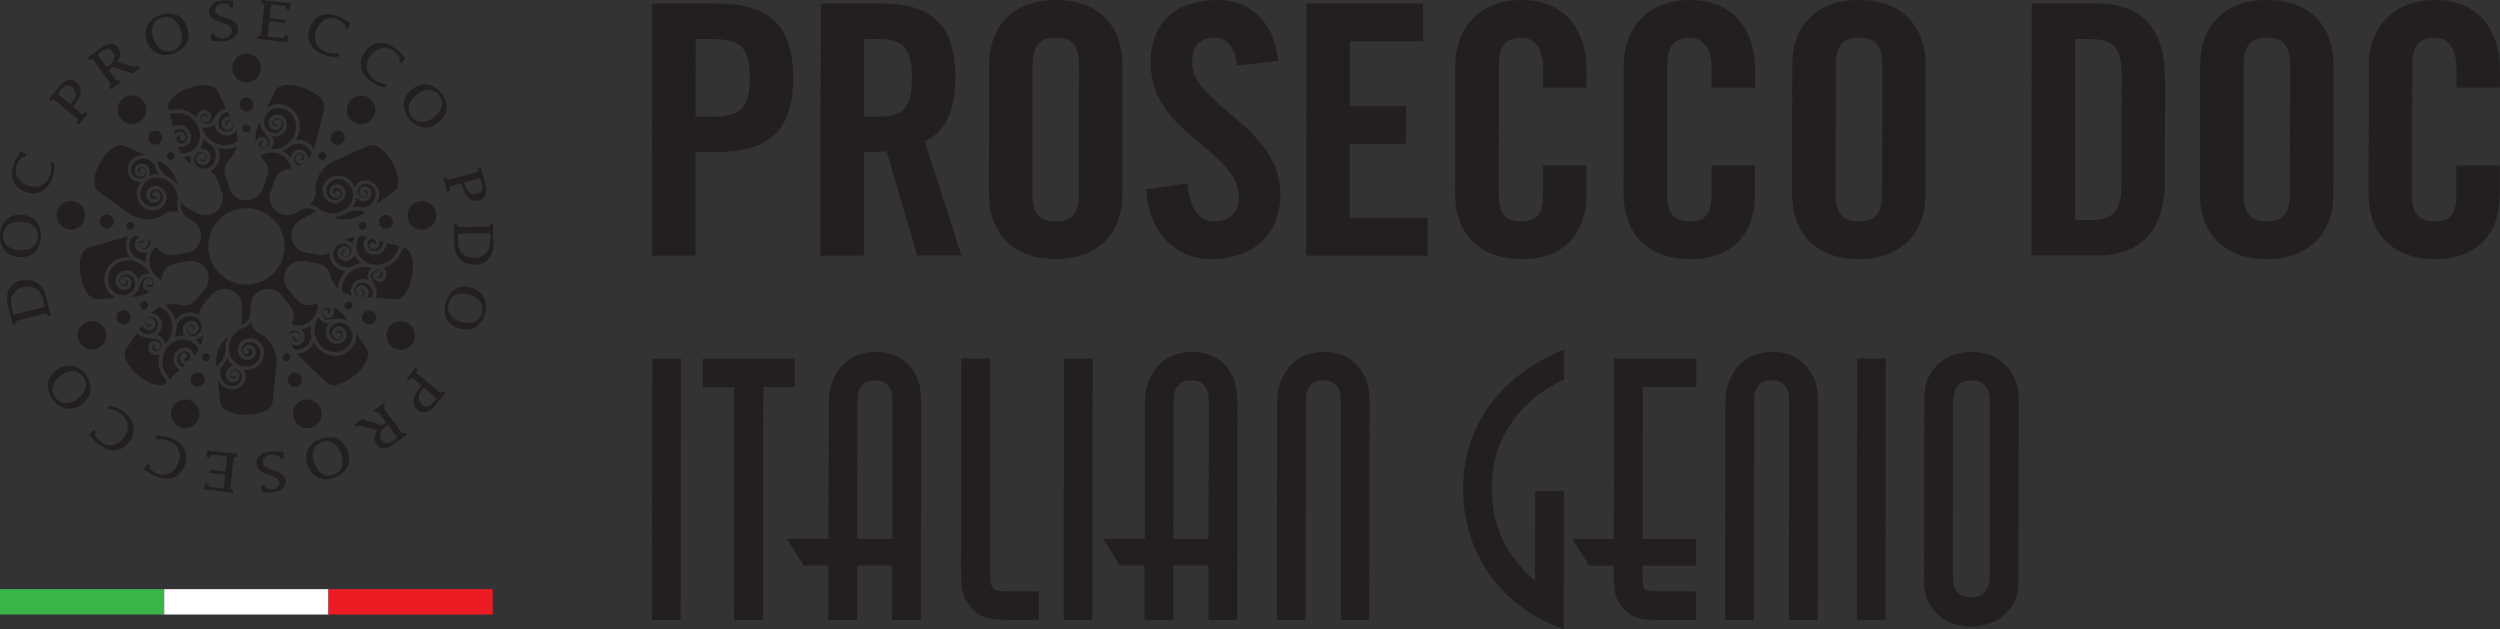
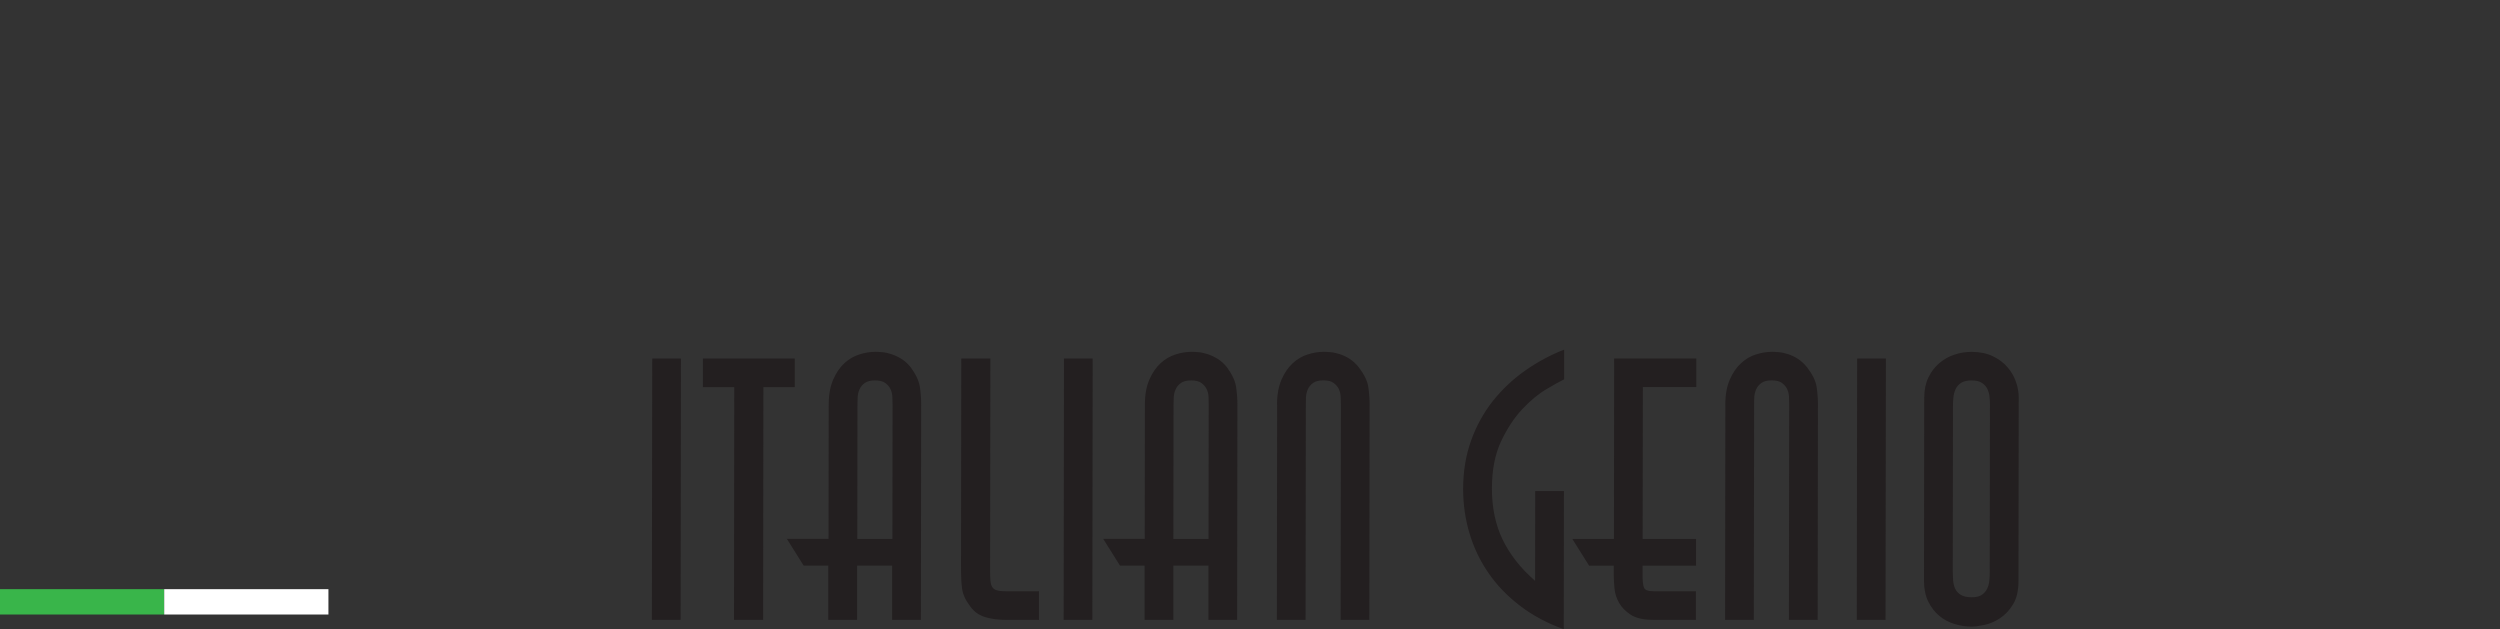
<svg xmlns="http://www.w3.org/2000/svg" viewBox="0 0 469.35 118.12">
  <rect x="0" y="0" width="469.35" height="118.12" fill="#333333" stroke="none" />
  <g id="Livello_1">
-     <path d="M469.34,16.45v-3.47c.01-7.08-3.93-12.98-12.11-12.98s-12.53,5.44-12.53,12.13l-.03,24.38c-.01,6.69,3.94,12.13,12.5,12.13s12.14-5.44,12.15-12.13v-5.44s-8.17,0-8.17,0v5.71c-.01,3.08-1,4.79-3.96,4.79-3.3,0-4.35-1.7-4.35-5.24l.03-23.99c0-3.54,1.06-5.24,4.35-5.24,2.11,0,3.95,1.7,3.95,5.7v3.67s8.17,0,8.17,0ZM421.24,12.33c0-3.54,1.06-5.24,4.36-5.24s4.35,1.7,4.34,5.24l-.03,23.99c0,3.54-1.06,5.24-4.35,5.24s-4.35-1.7-4.34-5.24l.03-23.99ZM413.03,36.51c0,6.69,3.94,12.13,12.5,12.13s12.53-5.44,12.54-12.13l.03-24.38c0-6.68-3.94-12.13-12.5-12.13s-12.53,5.44-12.54,12.13l-.03,24.38ZM381.39,47.98h12.13c8.43,0,12.93-4.59,12.93-14.29l.02-18.75c.02-9.7-4.46-14.29-12.9-14.29h-12.13l-.06,47.33ZM389.61,7.34h2.83c4.35,0,5.87,1.64,5.86,6.62l-.02,20.71c-.01,4.98-1.53,6.62-5.87,6.62h-2.83l.04-33.96ZM344.66,12.33c0-3.54,1.06-5.24,4.36-5.24s4.35,1.7,4.35,5.24l-.04,23.99c0,3.54-1.06,5.24-4.35,5.24s-4.35-1.7-4.34-5.24l.03-23.99ZM336.45,36.51c0,6.69,3.94,12.13,12.5,12.13s12.53-5.44,12.54-12.13l.03-24.38c.01-6.68-3.94-12.13-12.51-12.13s-12.53,5.44-12.54,12.13l-.03,24.38ZM329.49,16.45v-3.47c.02-7.08-3.93-12.98-12.11-12.98s-12.52,5.44-12.53,12.13l-.03,24.38c0,6.69,3.93,12.13,12.51,12.13s12.13-5.44,12.14-12.13v-5.44s-8.16,0-8.16,0v5.71c0,3.08-1,4.79-3.96,4.79-3.3,0-4.35-1.7-4.35-5.24l.03-23.99c0-3.54,1.06-5.24,4.36-5.24,2.11,0,3.95,1.7,3.95,5.7v3.67s8.17,0,8.17,0ZM297.86,16.45v-3.47c.02-7.08-3.93-12.98-12.11-12.98s-12.53,5.44-12.53,12.13l-.03,24.38c-.01,6.69,3.94,12.13,12.51,12.13s12.13-5.44,12.15-12.13v-5.44h-8.17v5.71c-.01,3.08-1,4.79-3.97,4.79-3.3,0-4.34-1.7-4.34-5.24l.03-23.99c0-3.54,1.06-5.24,4.35-5.24,2.11,0,3.95,1.7,3.95,5.7v3.67s8.17,0,8.17,0ZM268.03,47.98v-7.08s-14.62,0-14.62,0l.02-13.9h10.54v-7.08s-10.54,0-10.54,0V7.74h13.72V.66s-21.87,0-21.87,0l-.06,47.33h22.8ZM240.01,11.47c-.72-6.68-4.67-11.47-11.33-11.47-8.04,0-12.66,4.26-12.66,11.8-.02,13.57,16.58,16.06,16.57,25.44,0,2.82-1.92,4.32-4.75,4.32-2.64,0-4.54-2.36-4.86-7.15l-7.78,1.11c.32,7.08,4.66,13.11,12.24,13.11s12.92-4.32,12.93-12.13c.01-12.84-16.59-16.71-16.57-24.78,0-2.95,1.45-4.65,4.09-4.65,1.85,0,4.02,1.18,4.34,5.24l7.78-.85ZM193.87,12.33c0-3.54,1.06-5.24,4.36-5.24s4.35,1.7,4.34,5.24l-.03,23.99c0,3.54-1.06,5.24-4.36,5.24s-4.35-1.7-4.35-5.24l.03-23.99ZM185.67,36.51c0,6.69,3.94,12.13,12.51,12.13s12.53-5.44,12.53-12.13l.03-24.38c0-6.68-3.94-12.13-12.5-12.13s-12.53,5.44-12.54,12.13l-.03,24.38ZM162.22,28.58c1.45,0,3.17-.06,4.22-.2l5.77,19.6h8.3l-6.89-21.43c2.77-1.25,5.74-4.33,5.75-11.93.01-10.1-4.66-13.96-13.82-13.96h-11.47l-.06,47.33h8.17l.02-19.4ZM162.24,7.34h2.9c4.42,0,6.07,1.64,6.06,7.28-.01,5.64-1.66,7.27-6.08,7.27h-2.9V7.34ZM130.56,47.98l.02-19.4h3.56c10.08,0,14.77-3.87,14.78-13.96.01-10.1-4.66-13.96-14.75-13.96h-11.73l-.06,47.33h8.18ZM130.61,7.34h3.16c5.34,0,6.99,1.64,6.98,7.28,0,5.64-1.66,7.27-6.99,7.27h-3.17l.02-14.55Z" style="fill:#231f20; stroke-width:0px;" />
    <path d="M366.62,107.6c0,.42.02.9.06,1.43.05.54.18,1.03.39,1.5.21.46.56.85,1.05,1.15.49.3,1.18.45,2.07.45.83,0,1.48-.16,1.93-.49.44-.32.77-.72.98-1.18.21-.46.34-.96.38-1.5.05-.53.07-.98.07-1.36l.04-31.65c0-.37-.02-.83-.07-1.36-.04-.54-.17-1.03-.38-1.5-.2-.47-.55-.86-1.02-1.18-.46-.33-1.12-.49-1.96-.49-.89,0-1.57.16-2.03.49-.47.32-.81.73-1.02,1.22-.21.49-.34.99-.38,1.5-.05.51-.08.95-.08,1.32l-.04,31.65ZM361.26,74.63c0-1.44.26-2.7.78-3.77.52-1.07,1.19-1.96,2.04-2.68.84-.72,1.79-1.26,2.84-1.6,1.05-.35,2.11-.52,3.19-.52,1.55,0,2.87.27,3.99.8,1.13.54,2.04,1.22,2.77,2.06.72.83,1.26,1.75,1.6,2.75.35,1,.53,1.99.52,2.97l-.04,34.43c0,1.82-.34,3.28-1.02,4.39-.68,1.12-1.51,1.99-2.46,2.61-.96.63-1.93,1.05-2.91,1.25-.98.21-1.78.32-2.39.32-1.07,0-2.15-.16-3.22-.49-1.08-.33-2.03-.83-2.87-1.53-.84-.7-1.53-1.59-2.07-2.68-.53-1.09-.8-2.38-.8-3.87l.04-34.43ZM348.66,67.31h5.4l-.07,49.07h-5.4l.07-49.07ZM323.91,75.95c0-1.86.29-3.43.85-4.7.56-1.28,1.26-2.3,2.11-3.07.83-.77,1.77-1.32,2.8-1.64,1.03-.33,2.04-.49,3.02-.49.32,0,.76.02,1.29.07.54.04,1.12.18,1.75.38.63.21,1.25.51,1.86.9.6.4,1.16.92,1.68,1.57,1.03,1.35,1.63,2.58,1.79,3.7.16,1.11.24,2.21.24,3.27l-.05,40.43h-5.4l.05-40.43c0-.42-.01-.89-.03-1.43-.02-.54-.15-1.02-.35-1.46-.2-.44-.53-.82-.97-1.15-.45-.33-1.09-.49-1.93-.49s-1.48.16-1.93.49c-.45.32-.77.71-.98,1.18-.21.47-.33.96-.36,1.46-.03.51-.03.98-.03,1.4l-.06,40.43h-5.39l.05-40.43ZM303,101.18l.04-33.88h15.42v5.37h-10.03l-.04,28.51h10.02v5.02h-10.03v2.02c0,.88.08,1.57.24,2.05.16.49.75.73,1.78.73h7.99v5.37h-8c-1.82,0-3.23-.31-4.21-.94-.97-.63-1.71-1.37-2.2-2.23-.49-.86-.78-1.75-.87-2.68-.09-.93-.14-1.7-.14-2.3v-2.02h-4.63l-3.15-5.02h7.78ZM293.61,92.2l-.03,25.93c-3.08-1.11-5.8-2.57-8.16-4.36-2.35-1.79-4.33-3.82-5.91-6.1-1.59-2.28-2.79-4.76-3.6-7.46-.82-2.7-1.22-5.51-1.22-8.44,0-3.25.5-6.26,1.48-9.02.99-2.77,2.35-5.24,4.07-7.43,1.74-2.18,3.74-4.09,6.04-5.71,2.29-1.62,4.75-2.95,7.37-3.97v5.57c-.76.37-1.88,1-3.37,1.88-1.5.89-3.01,2.14-4.53,3.77-1.52,1.63-2.84,3.65-3.97,6.06-1.12,2.42-1.68,5.34-1.69,8.78,0,3.62.67,6.83,2.02,9.62,1.36,2.79,3.38,5.37,6.09,7.73l.02-16.86h5.39ZM239.75,75.95c0-1.86.29-3.43.85-4.7.56-1.28,1.27-2.3,2.11-3.07.84-.77,1.77-1.32,2.8-1.64,1.03-.33,2.03-.49,3.01-.49.33,0,.76.02,1.3.07.54.04,1.12.18,1.75.38.63.21,1.25.51,1.86.9.6.4,1.17.92,1.68,1.57,1.03,1.35,1.62,2.58,1.78,3.7.16,1.11.24,2.21.24,3.27l-.05,40.43h-5.39l.05-40.43c0-.42-.01-.89-.04-1.43-.02-.54-.14-1.02-.34-1.46-.21-.44-.54-.82-.98-1.15-.44-.33-1.08-.49-1.93-.49s-1.48.16-1.93.49c-.45.32-.77.71-.98,1.18-.21.47-.32.96-.35,1.46-.02.51-.03.98-.03,1.4l-.05,40.43h-5.39l.05-40.43ZM226.89,101.18l.03-25.23c0-.42-.01-.89-.03-1.43-.02-.54-.14-1.02-.35-1.46-.21-.44-.54-.82-.98-1.15-.44-.33-1.08-.49-1.93-.49s-1.48.16-1.93.49c-.45.32-.78.71-.98,1.18-.21.47-.33.96-.36,1.46-.02.51-.03.98-.04,1.4l-.03,25.23h6.59ZM214.91,101.18l.03-25.23c0-1.86.29-3.43.85-4.7.56-1.28,1.26-2.3,2.11-3.07.84-.77,1.78-1.32,2.8-1.64,1.03-.33,2.03-.49,3.01-.49.33,0,.76.02,1.3.07.54.04,1.12.18,1.75.38.63.21,1.26.51,1.89.9.63.4,1.2.92,1.71,1.57.99,1.35,1.55,2.58,1.71,3.7.16,1.11.24,2.21.24,3.27l-.05,40.43h-5.39v-10.18s-6.58,0-6.58,0v10.18h-5.41v-10.18s-4.61,0-4.61,0l-3.15-5.02h7.78ZM199.74,67.31h5.4l-.06,49.07h-5.39l.06-49.07ZM195.06,116.38h-6.03c-1.54,0-2.9-.17-4.06-.52-1.17-.35-2.11-1.02-2.8-1.99-.89-1.16-1.4-2.27-1.54-3.31-.14-1.05-.21-2.2-.21-3.45l.05-39.8h5.46l-.05,39.8c0,.79.02,1.44.07,1.95.05.51.16.91.35,1.18.18.28.49.48.91.6.42.12,1.03.17,1.82.17h6.03v5.37ZM167.54,101.18l.03-25.23c0-.42-.01-.89-.04-1.43-.02-.54-.14-1.02-.34-1.46-.21-.44-.54-.82-.98-1.15-.45-.33-1.08-.49-1.93-.49s-1.49.16-1.93.49c-.45.32-.77.71-.98,1.18-.21.47-.33.96-.35,1.46-.03.51-.04.98-.04,1.4l-.03,25.23h6.59ZM155.55,101.18l.03-25.23c0-1.86.29-3.43.85-4.7.56-1.28,1.26-2.3,2.1-3.07.84-.77,1.78-1.32,2.81-1.64,1.03-.33,2.04-.49,3.01-.49.33,0,.76.02,1.29.07.54.04,1.12.18,1.75.38.63.21,1.26.51,1.89.9.63.4,1.2.92,1.71,1.57.98,1.35,1.55,2.58,1.71,3.7.16,1.11.25,2.21.24,3.27l-.05,40.43h-5.4v-10.18s-6.58,0-6.58,0v10.18h-5.41v-10.18s-4.62,0-4.62,0l-3.15-5.02h7.78ZM137.8,116.38l.05-43.7h-5.89v-5.37h17.25v5.37h-5.89l-.05,43.7h-5.47ZM122.45,67.31h5.39l-.06,49.07h-5.4l.07-49.07Z" style="fill:#231f20; stroke-width:0px;" />
    <rect y="110.61" width="30.83" height="4.76" style="fill:#39b54a; stroke-width:0px;" />
    <rect x="30.83" y="110.61" width="30.83" height="4.76" style="fill:#fff; stroke-width:0px;" />
-     <rect x="61.67" y="110.61" width="30.83" height="4.76" style="fill:#ed1c24; stroke-width:0px;" />
  </g>
  <g id="Livello_2">
-     <path d="M47.13,18.62c.56.47.63,1.3.16,1.86s-1.3.63-1.86.16c-.56-.47-.63-1.3-.16-1.86.47-.56,1.3-.63,1.86-.16M45.71,23.63c-.26.31-.22.78.09,1.04.31.26.78.22,1.04-.09.26-.31.22-.78-.09-1.04-.31-.26-.78-.22-1.05.09M27.84,25.84c0,.73.59,1.32,1.32,1.32s1.32-.59,1.32-1.32c0-.73-.59-1.32-1.32-1.32-.73,0-1.32.59-1.32,1.32M31.3,29.27c0,.41.33.74.74.74s.74-.33.74-.74-.33-.74-.74-.74c-.41,0-.74.33-.74.74M19.02,42.45c.47.56,1.3.63,1.86.16.56-.47.63-1.3.16-1.86-.47-.56-1.3-.63-1.86-.16-.56.47-.63,1.3-.16,1.86M23.88,42.86c.26.31.73.35,1.04.09.31-.26.35-.73.09-1.04-.26-.31-.73-.35-1.04-.09-.31.26-.35.73-.09,1.04M22.95,60.85c.72.13,1.4-.35,1.53-1.07.13-.72-.35-1.4-1.07-1.53-.72-.13-1.4.35-1.53,1.07-.13.72.35,1.4,1.07,1.53M26.93,58.04c.4.07.79-.2.86-.6.07-.4-.2-.79-.6-.86s-.79.2-.86.6c-.07.4.2.79.6.86M37.78,72.41c.63-.36.85-1.17.48-1.8-.36-.63-1.17-.85-1.8-.48-.63.36-.85,1.17-.48,1.8.36.63,1.17.85,1.8.48M39.03,67.7c.35-.2.48-.66.27-1.01-.2-.35-.66-.48-1.01-.27-.35.2-.48.66-.27,1.01.21.35.66.48,1.01.27M56.58,71.74c.25-.68-.1-1.44-.79-1.69-.68-.25-1.44.1-1.69.79-.25.68.1,1.44.79,1.69.68.25,1.44-.1,1.69-.79M54.5,67.33c.14-.38-.06-.81-.44-.95-.38-.14-.81.06-.95.44-.14.38.06.81.44.95.38.14.81-.06.95-.44M70.54,59.14c-.25-.68-1-1.04-1.69-.79-.68.25-1.04,1.01-.79,1.69.25.68,1.01,1.04,1.69.79.68-.25,1.04-1,.79-1.69M66.12,57.1c-.14-.38-.57-.58-.95-.44-.38.14-.58.57-.44.95.14.38.57.58.95.44.38-.14.58-.57.44-.95M73.14,40.51c-.63-.36-1.44-.15-1.8.48-.36.63-.15,1.44.48,1.8.63.36,1.44.15,1.8-.48.36-.63.15-1.44-.48-1.8M68.44,41.79c-.35-.2-.81-.08-1.01.27-.2.35-.08.81.27,1.01.35.2.81.08,1.01-.27.21-.35.08-.81-.27-1.01M63.16,24.57c-.72.13-1.2.81-1.07,1.53.13.72.81,1.2,1.53,1.07.72-.13,1.2-.81,1.07-1.53-.13-.72-.81-1.2-1.53-1.07M60.38,28.57c-.4.07-.67.46-.6.86.07.4.46.67.86.6.4-.07.67-.45.6-.86-.07-.4-.46-.67-.86-.6M52.01,19.54c.15-.01.31-.01.47,0,2.08.15,3.68,1.82,3.82,3.84.01.19.01.38,0,.57-.06.87-.34,1.67-.78,2.35.09-.01.18-.02.27-.03h0c1.22-.08,2.44.52,3.1,1.65.02.03.03.07.05.1.09-.22.16-.44.21-.65l1.74-7c.34-1.28-1.28-2.9-3.82-3.83-2.54-.93-4.82-.72-5.39.47l-1.61,3.29c.53-.45,1.21-.73,1.94-.78M47.98,26.55c-.08-1.09.11-2.19.54-3.05l.35-.71c0,.1,0,.19,0,.29.04.62.29,1.14.6,1.61.31.47.68.9,1,1.35.12.16.17.34.19.53.03.45-.23.95-.67,1.2-.13.08-.28.12-.42.13-.35.02-.7-.15-.89-.47-.06-.1-.09-.2-.09-.3-.02-.25.11-.51.34-.64.07-.04.14-.06.21-.07.17-.01.33.06.43.2-.03,0-.05,0-.08,0-.32.02-.57.3-.55.62.02.32.3.57.62.55.1,0,.2-.04.28-.09.35-.2.53-.58.51-.95,0-.15-.06-.31-.14-.45-.24-.4-.67-.62-1.11-.59-.18.01-.36.06-.52.16-.28.17-.48.41-.6.7M42.31,21.13c.09-.03.18-.06.27-.08.06-.01.12-.02.19-.04l.43.88c-.19-.03-.39-.02-.59.02-.06.01-.12.03-.18.05-.62.24-.98.9-.82,1.56.01.05.03.1.05.15.2.53.77.83,1.33.7.04-.01.09-.02.13-.04.45-.18.72-.66.61-1.15h-.02s0-.02-.01-.03c-.12-.3-.46-.45-.76-.34-.3.12-.45.46-.34.76.01.04.03.07.05.11-.15-.02-.28-.13-.33-.27,0-.02-.01-.04-.02-.06-.07-.31.1-.62.39-.73.03-.01.06-.02.08-.03.43-.1.87.14,1.02.54.02.04.03.08.04.12.14.58-.18,1.17-.73,1.38-.05.02-.1.04-.16.05-.77.18-1.55-.24-1.83-.96-.03-.07-.05-.14-.06-.21-.24-1.01.32-2.02,1.26-2.39M33.31,34.85s0-.01-.01-.02c-.32-.59-.94-1.1-1.45-1.45-.15-.1-.31-.18-.48-.26-.02-.01-.03-.02-.05-.03-1.02-.69-1.65-1.79-1.78-2.97l.35.16c1.66.72,3.23,2.65,3.41,4.57M53.01,28.33c.71-.18,1.66-.99,1.66-.99h0c.37-.21.76-.33,1.15-.35.96-.06,1.92.41,2.44,1.3.11.2.19.4.23.61-.21.35-.46.68-.74.99.04-.15.06-.3.05-.45-.01-.2-.07-.4-.18-.58-.31-.53-.89-.82-1.47-.78-.24.02-.47.08-.69.21-.49.29-.81.77-.9,1.29-.4-.53-.92-.96-1.56-1.25M56.7,30.82c-.17.12-.35.23-.53.33-.3-.12-.57-.34-.75-.65-.1-.16-.15-.34-.16-.51-.03-.43.18-.86.58-1.09.12-.07.25-.11.38-.12.32-.02.63.13.81.43.05.09.08.18.08.27.01.23-.1.46-.31.58-.06.03-.12.05-.19.06-.11,0-.22-.03-.3-.1.3-.05.51-.31.49-.62-.02-.32-.29-.53-.61-.51-.17.01-.3.07-.44.19-.2.2-.3.48-.28.76,0,.15.05.3.13.43.22.38.64.59,1.06.56.01,0,.03,0,.04,0M38.18,24.46s-.01-.04-.02-.06c-.04-.19-.09-.37-.15-.55.47.2,1,.21,1.48.03.29-.11.56-.3.76-.57.02-.02.04-.05.05-.07.01.14.03.29.07.44.02.1.06.21.09.3.4,1.05,1.53,1.66,2.65,1.4.09-.02.17-.05.25-.08.43-.17.77-.48.98-.86.17.65.24,1.36.19,2.07-.25.19-.54.36-.84.47-.15.06-.3.1-.45.14-2.14.5-4.29-.67-5.05-2.67M28.04,32.97c.17-.47.15-1.02-.12-1.49-.12-.21-.28-.38-.46-.51-.45-.31-1.06-.36-1.57-.07-.18.1-.32.23-.43.39-.26.38-.3.9-.06,1.33.08.15.2.27.33.37.33.22.77.26,1.14.05.13-.07.24-.17.32-.29.15-.22.2-.49.13-.75-.05-.16-.13-.25-.27-.35-.25-.17-.55-.14-.72.12-.16.24-.13.55.08.73-.1.02-.21,0-.3-.06-.05-.03-.09-.08-.13-.14-.11-.2-.09-.44.03-.62.05-.07.12-.14.2-.18.28-.16.62-.13.87.04.1.07.19.16.25.28.21.38.18.83-.05,1.17-.09.14-.22.26-.38.34-.51.28-1.1.24-1.55-.07-.18-.12-.34-.29-.46-.5-.37-.66-.31-1.44.09-2.03.16-.24.38-.44.65-.6.85-.48,1.87-.4,2.62.12.31.21.58.49.78.84.2.52.48,1.13.87,1.62-.66-.07-1.3.03-1.88.27M34.45,29.53c.43-.02.85-.11,1.25-.26.08-.03.15-.06.22-.09-.2.52-.2,1.1,0,1.62.02.05.04.1.07.14-.58-.37-1.1-.86-1.54-1.41M39.85,31c-.22.24-.48.42-.77.53-.7.27-1.51.14-2.1-.4-.18-.17-.32-.37-.4-.59-.2-.53-.11-1.16.3-1.61.13-.14.28-.24.44-.3.4-.15.87-.08,1.21.23.1.09.18.21.22.33.11.3.06.64-.17.9-.07.07-.15.13-.24.16-.21.08-.46.04-.64-.12-.05-.05-.09-.1-.11-.16-.04-.1-.04-.22,0-.32.13.27.45.4.73.29.3-.12.42-.43.3-.74-.06-.16-.15-.27-.31-.36-.25-.13-.55-.14-.8-.04-.14.05-.27.14-.37.25-.3.33-.37.79-.22,1.18.06.16.16.31.29.43.39.35.92.44,1.38.26.19-.07.36-.19.51-.35.42-.46.51-1.09.31-1.63-.09-.22-.22-.43-.41-.6-.42-.39-.98-.54-1.5-.48.39-.53.64-1.17.73-1.86.38.62,1.44,1.29,1.44,1.29.31.28.54.62.68.99.35.9.18,1.96-.51,2.72M50.9,27.92c.33-.39.5-.89.47-1.4-.02-.31-.12-.62-.32-.89-.02-.02-.03-.05-.05-.07.14.03.29.06.43.07.11,0,.21,0,.32,0,1.12-.07,2.04-.96,2.13-2.11,0-.09,0-.18,0-.26-.06-.93-.8-1.7-1.76-1.77-.08,0-.15,0-.22,0-.78.05-1.42.67-1.48,1.47,0,.06,0,.12,0,.19.04.66.57,1.2,1.24,1.25.05,0,.11,0,.16,0,.56-.04,1.02-.48,1.07-1.06,0-.05,0-.09,0-.14.01-.83-.82-.85-.83-.85-.27,0-.65.24-.63.57.02.32.26.58.58.56.04,0,.08,0,.12-.02-.07.14-.2.23-.36.24-.02,0-.04,0-.06,0-.32-.02-.57-.28-.58-.59,0-.03,0-.06,0-.09.03-.44.39-.79.82-.81.04,0,.08,0,.12,0,.6.04,1.06.52,1.1,1.11,0,.05,0,.11,0,.17-.06.79-.7,1.41-1.47,1.46-.07,0-.15,0-.22,0-1.04-.07-1.84-.91-1.9-1.91,0-.09,0-.19,0-.29.1-1.34,1.17-2.38,2.48-2.46.12,0,.25,0,.37,0,1.72.12,3.05,1.51,3.16,3.18.01.16.01.32,0,.48-.16,2.2-1.92,3.89-4.05,4.03-.02,0-.04,0-.06,0-.19-.02-.38-.02-.57-.02M35.44,28.6c-.43.16-.89.24-1.38.21-.03,0-.07,0-.1,0-.25-.43-.44-.88-.56-1.32.16.07.33.11.52.13.27.01.53-.03.77-.12.66-.25,1.14-.88,1.19-1.63.02-.33-.03-.64-.15-.93-.3-.79-1.05-1.37-1.95-1.43-.4-.02-.78.04-1.13.17-.06.02-.13.05-.19.08l-.61-2.43c.22-.01.43-.03.62-.04.49-.04.9-.07,1.1-.05,1.71.11,3.13,1.21,3.71,2.71.01.03.15.47.19.65.07.35.1.73.08,1.11-.08,1.34-.94,2.45-2.12,2.9M55.35,31.5h0s0,0,0,0ZM69.74,36.29c0-.2-.04-.4-.12-.57-.2-.42-.63-.71-1.12-.72-.17,0-.34.04-.48.11-.36.17-.61.54-.61.96,0,.15.03.29.09.42.11.24.33.42.59.49.16.04.29.01.43-.06.28-.13.4-.41.26-.68-.13-.26-.41-.39-.67-.29.04-.1.11-.18.2-.22.05-.03.12-.04.18-.04.23,0,.43.14.52.33.04.08.06.17.06.27,0,.32-.19.6-.47.73-.11.05-.24.08-.37.08-.44,0-.81-.26-.99-.63-.07-.15-.11-.32-.11-.5,0-.58.35-1.07.84-1.31.2-.09.42-.15.66-.14.76.01,1.4.45,1.71,1.09.13.26.2.55.19.86-.01.98-.59,1.82-1.41,2.21-.34.16-.72.26-1.12.25-.55-.09-1.22-.15-1.84-.05.39-.53.63-1.14.71-1.76.32.39.81.64,1.35.65.24,0,.47-.05.67-.15.49-.24.84-.74.85-1.33M59.52,59.93c.11-.16.21-.32.3-.49.18.48.52.88.98,1.11.28.14.6.2.93.17.03,0,.06,0,.09-.01-.1.11-.19.22-.28.34-.06.09-.11.18-.16.27-.5,1.01-.19,2.25.77,2.9.07.05.15.09.23.13.84.41,1.87.16,2.41-.64.04-.06.08-.13.11-.19.35-.7.13-1.57-.53-2.02-.05-.04-.11-.07-.16-.09-.59-.29-1.32-.11-1.7.45-.03.04-.06.09-.08.14-.25.51-.09,1.13.38,1.46.04.03.08.05.12.07.71.42,1.15-.28,1.15-.29.14-.24.11-.68-.18-.83-.29-.14-.63-.06-.77.23-.02.04-.03.07-.04.11-.08-.13-.1-.29-.03-.43,0-.02.02-.04.03-.05.18-.26.53-.35.8-.21.03.01.05.03.08.04.37.25.49.73.3,1.12-.02.04-.04.07-.06.11-.34.5-.98.66-1.51.4-.05-.02-.1-.05-.14-.08-.66-.45-.87-1.31-.53-2,.03-.07.07-.13.11-.19.58-.86,1.7-1.14,2.61-.69.08.04.17.09.25.14,1.11.75,1.47,2.2.89,3.37-.05.11-.12.22-.19.32-.97,1.43-2.83,1.89-4.33,1.15-.14-.07-.28-.15-.41-.24-1.82-1.23-2.41-3.61-1.46-5.53.01-.02.02-.04.03-.05M69.78,50.32c-.41.31-.69.76-.77,1.26-.05.31-.02.63.12.94.01.03.02.05.04.08-.13-.06-.27-.12-.41-.16-.1-.03-.21-.05-.31-.07-1.11-.17-2.2.49-2.54,1.6-.03.08-.05.17-.06.26-.07.46.03.91.25,1.28-.65-.17-1.3-.47-1.89-.87-.04-.32-.04-.64.01-.97.02-.15.06-.31.11-.46.64-2.11,2.73-3.37,4.84-3.04.02,0,.04,0,.06,0,.18.06.37.11.56.14M64.83,59.59l.44.66c-.08-.05-.16-.1-.25-.14-.56-.27-1.14-.32-1.7-.28-.56.03-1.12.14-1.67.19-.2.02-.38-.02-.55-.1-.4-.2-.71-.68-.71-1.18,0-.15.04-.3.1-.43.16-.32.48-.53.85-.53.11,0,.22.02.31.07.23.11.39.35.39.62,0,.08-.02.15-.05.22-.07.15-.22.25-.39.27.02-.02.03-.05.04-.07.14-.29.02-.64-.27-.79-.29-.14-.64-.02-.78.27-.04.09-.06.19-.06.28,0,.4.23.75.57.92.14.07.3.11.46.11.47,0,.87-.27,1.07-.67.08-.16.12-.34.12-.53,0-.33-.12-.63-.3-.86.98.47,1.84,1.19,2.37,1.99M69.98,55.41c-.01.09-.03.19-.06.28-.02.06-.04.12-.06.18l-.97-.07c.12-.15.21-.33.27-.52.02-.06.03-.12.04-.18.1-.65-.29-1.3-.94-1.49-.05-.01-.1-.03-.15-.04-.56-.09-1.11.25-1.27.8-.01.04-.02.09-.03.13-.08.48.21.95.69,1.1v-.02s.03,0,.04,0c.32.05.62-.17.67-.49.05-.32-.17-.62-.49-.67-.04,0-.08,0-.12,0,.1-.12.25-.18.4-.15.02,0,.04,0,.06.01.31.09.49.4.44.7,0,.03-.01.06-.02.09-.13.43-.55.68-.98.61-.04,0-.08-.01-.12-.03-.57-.17-.92-.74-.83-1.32,0-.05.02-.11.04-.16.23-.76.99-1.22,1.75-1.1.07.01.14.03.21.05.99.3,1.59,1.29,1.43,2.28M64.65,45.02c.61-.32,1.3-.53,1.99-.62-.2.39-.33.8-.4,1.21-.01.08-.02.16-.03.24-.35-.44-.86-.72-1.41-.81-.05,0-.1-.01-.16-.02M62.67,48.34c-.1-.31-.12-.63-.07-.93.12-.74.63-1.38,1.39-1.62.24-.08.48-.09.71-.05.56.09,1.05.48,1.24,1.06.06.18.07.36.04.54-.07.42-.36.8-.8.94-.13.04-.27.05-.4.03-.31-.05-.59-.27-.69-.59-.03-.1-.03-.19-.02-.28.04-.23.19-.42.43-.5.07-.02.13-.03.2-.02.11.02.21.08.27.16-.3-.02-.57.19-.62.49-.05.32.16.58.48.63.17.03.31,0,.47-.09.24-.15.4-.4.44-.68.02-.14.01-.3-.03-.45-.14-.42-.5-.71-.91-.78-.17-.03-.35-.01-.52.04-.5.16-.84.58-.91,1.06-.03.2-.02.41.05.61.19.59.69.99,1.26,1.08.23.04.48.02.72-.05.55-.17.96-.57,1.16-1.06.27.6.69,1.14,1.25,1.56-.73.02-1.84.6-1.84.6-.4.13-.81.15-1.2.09-.95-.15-1.79-.82-2.1-1.8M70.06,49.64s-.49-.1-.66-.16c-.34-.11-.68-.27-1-.48-1.12-.74-1.65-2.04-1.45-3.29.07-.45.24-.9.5-1.3.02-.03.04-.05.06-.08.5,0,.98.05,1.42.17-.14.11-.27.23-.37.39-.15.23-.24.48-.28.73-.11.7.19,1.43.82,1.84.27.18.57.29.88.34.84.13,1.72-.22,2.21-.98.22-.33.36-.7.41-1.07.01-.07.02-.13.02-.2l2.41.69c-.1.2-.19.39-.27.56-.22.45-.39.81-.5.98-.95,1.43-2.61,2.1-4.2,1.85M62.61,30.28l6.59-2.93c1.2-.55,3.08.76,4.43,3.1,1.35,2.35,1.55,4.63.47,5.39l-3.66,2.66c.47-.54.76-1.25.77-2.02,0-.42-.09-.82-.26-1.17-.41-.86-1.29-1.46-2.31-1.47-.34,0-.67.07-.96.21-.48.23-.86.63-1.06,1.12-.03-.07-.06-.14-.09-.21-.23-.48-.56-.91-.99-1.27-.97-.81-2.29-.93-3.36-.41-.39.19-.75.46-1.04.81-.67.8-.77,1.88-.34,2.76.15.32.38.61.67.86.66.55,1.56.63,2.28.28.27-.13.51-.31.71-.55.46-.55.53-1.29.23-1.9-.11-.22-.26-.42-.46-.59-.46-.38-1.08-.44-1.59-.2-.18.09-.35.22-.49.39-.32.39-.37.92-.17,1.35.07.16.19.3.33.42.33.28.78.32,1.15.14.13-.06.26-.16.36-.28h0c.13-.16.16-.39.06-.59-.13-.28-.47-.39-.74-.26-.2.1-.32.3-.32.51-.03-.01-.05-.03-.07-.05-.07-.05-.12-.12-.15-.19-.1-.2-.07-.44.08-.62.08-.09.17-.16.27-.21.28-.13.62-.1.87.11.12.1.22.23.28.36.18.37.14.83-.14,1.17-.14.16-.3.29-.48.38-.5.24-1.11.18-1.56-.19-.21-.18-.38-.39-.49-.63-.31-.65-.24-1.45.25-2.04.23-.28.51-.49.82-.64.84-.4,1.87-.31,2.64.33.36.3.63.65.82,1.05.52,1.08.4,2.41-.42,3.39-.23.28-.49.52-.78.71-.17.12-.53.31-.56.33-1.38.66-3.07.51-4.33-.53-.37-.31-.8-.52-1.23-.64-.17-.05-.34-.07-.51-.09.2-.15.37-.3.46-.42.52-.69.73-1.44.64-2.44-.2-2.13,1.56-4.47,3.42-5.28M65.12,39.91c1.11-.54,2.38-.53,3.46-.06l-.31.23c-1.45,1.07-3.91,1.47-5.66.67h.02c.67.02,1.42-.26,1.98-.53.16-.08.32-.18.47-.28.02,0,.03-.02.05-.03M71.26,45.16l.66.19c0,.1,0,.2-.02.29-.04.27-.14.54-.3.78-.34.51-.94.76-1.51.67-.21-.03-.41-.11-.6-.23-.39-.26-.57-.71-.5-1.14.02-.16.08-.31.17-.45.19-.29.52-.42.84-.37.12.02.23.06.33.13.21.13.3.37.27.6-.01.08-.04.16-.09.24-.02.03-.04.05-.06.07-.06-.21-.24-.38-.47-.42-.32-.05-.62.17-.67.49-.04.23.06.44.24.57h0c.14.09.29.15.44.17.42.07.86-.11,1.11-.49.11-.16.17-.34.2-.52.03-.2.02-.4-.04-.58M33.21,26.37c-.04-.11-.06-.23-.05-.35.01-.24.17-.45.39-.53.08-.03.16-.04.25-.04.03,0,.06,0,.09.02-.15.16-.21.4-.13.62.12.3.45.45.76.34.22-.08.35-.28.37-.49h0c.01-.16-.02-.32-.07-.47-.15-.4-.53-.69-.98-.72-.19-.01-.38.02-.55.09-.19.07-.35.18-.49.33l-.17-.67c.08-.05.17-.09.27-.13.26-.1.54-.15.83-.13.61.04,1.12.43,1.33.97.08.2.11.41.1.64-.03.46-.33.85-.73,1-.15.06-.31.08-.48.08-.34-.02-.62-.24-.74-.54M40.64,68.79l-.04-.39c-.21-1.79.68-4.12,2.25-5.24,0,0,0,.01-.01.02-.35.57-.48,1.36-.53,1.98,0,.18,0,.36.01.54,0,.02,0,.04,0,.06-.09,1.23-.73,2.32-1.68,3.02M42.41,70.18c-.04.55.22,1.1.73,1.4.17.1.36.16.55.18.46.03.93-.19,1.18-.61.09-.15.14-.31.15-.47.03-.39-.16-.79-.52-1.01-.13-.08-.27-.12-.41-.13-.26-.02-.53.07-.72.26-.11.12-.15.24-.17.41-.02.31.15.55.46.57.29.02.54-.16.59-.44.07.08.1.18.09.29,0,.06-.02.12-.06.18-.12.2-.33.3-.55.29-.09,0-.18-.03-.26-.08-.28-.17-.42-.47-.4-.77,0-.12.05-.25.11-.36.22-.38.63-.57,1.04-.54.17.01.33.06.49.15.5.3.76.84.72,1.38-.02.22-.08.44-.21.65-.39.65-1.1.99-1.8.93-.29-.02-.58-.11-.84-.27-.84-.5-1.28-1.42-1.21-2.33.03-.37.13-.75.34-1.1.36-.43.74-.98.96-1.57.27.61.67,1.11,1.17,1.49-.5.09-.95.38-1.23.84-.12.21-.19.43-.21.66M51.91,68.41l-.76,7.17c-.12,1.32-2.19,2.29-4.9,2.29s-4.78-.97-4.9-2.29l-.47-4.5c.24.68.7,1.28,1.37,1.68.36.21.75.33,1.14.36.95.07,1.91-.39,2.43-1.26.18-.29.27-.62.3-.94.04-.53-.12-1.06-.45-1.48.08.01.15.02.23.02.53.04,1.07-.03,1.6-.22,1.19-.44,1.95-1.52,2.04-2.71.03-.43-.03-.88-.18-1.31-.36-.98-1.25-1.6-2.22-1.68-.35-.03-.72.02-1.08.15-.81.3-1.33,1.03-1.39,1.84-.02.29.02.6.12.89.25.67.86,1.1,1.53,1.15.24.02.5-.01.74-.1.56-.21.93-.72.97-1.28.01-.2-.01-.41-.09-.62-.17-.48-.61-.78-1.08-.82-.17-.01-.35.01-.52.07-.41.15-.67.52-.7.92-.01.15,0,.3.06.45h0c.08.19.26.33.48.35.31.02.57-.21.6-.52.02-.22-.1-.43-.29-.53.02-.01.05-.03.08-.04.08-.03.16-.04.24-.03.22.02.42.16.5.38.04.11.05.23.05.34-.02.31-.22.58-.53.7-.15.06-.31.08-.45.06-.41-.03-.79-.3-.94-.71-.07-.2-.1-.4-.08-.6.04-.55.4-1.05.94-1.25.26-.1.53-.13.79-.11.72.05,1.37.52,1.64,1.23.13.34.17.69.14,1.03-.07.93-.67,1.78-1.6,2.12-.44.16-.88.22-1.32.19-1.19-.09-2.28-.86-2.72-2.06-.12-.34-.2-.69-.23-1.03-.02-.21,0-.61,0-.65.11-1.52,1.1-2.91,2.63-3.48.45-.17.85-.43,1.17-.75.12-.12.23-.26.33-.39.03.25.07.47.13.61.34.79.88,1.35,1.79,1.77,1.95.89,3.09,3.58,2.86,5.6M21.88,55.92l-3.65.25c-1.32.11-2.63-1.76-3.1-4.43-.47-2.67.12-4.88,1.4-5.22l6.93-1.99c.21-.06.44-.11.67-.14-.02.03-.04.06-.06.1-.65,1.14-.56,2.49.12,3.51,0,0,0,0,0,0,.05.07.1.15.16.22-.81-.04-1.65.12-2.43.5-.17.08-.34.18-.5.28-1.69,1.13-2.33,3.35-1.42,5.23.07.14.15.28.23.41.41.61.99,1.05,1.64,1.29M31.34,71.69l-.18.18c-.94.93-3.15.34-5.23-1.4-2.07-1.74-3.04-3.82-2.28-4.9l2.07-3.06s0,.01.01.01c0,0,0,0,0,0h0c.1.11.2.2.31.29.48.39,1.04.56,1.6.65.56.09,1.12.11,1.67.18.2.02.37.1.51.22.35.28.54.82.43,1.31-.03.15-.1.28-.19.4-.22.27-.58.41-.95.33-.11-.02-.21-.07-.29-.14-.2-.16-.3-.42-.24-.69.02-.08.05-.14.1-.2.1-.13.27-.2.44-.18-.02.02-.04.04-.06.06-.2.25-.16.62.09.83.25.2.62.17.83-.09.06-.08.1-.17.12-.26.09-.39-.06-.78-.36-1.02-.12-.1-.27-.17-.43-.2-.46-.1-.91.08-1.19.42-.11.14-.2.31-.24.5-.12.54.09,1.07.49,1.4.16.13.36.23.58.28.34.08.69.04.99-.09-.32,1.14-.24,2.41.33,3.56.09.18.22.38.38.62.19.29.43.63.68,1.01M68.86,65.57c.76,1.09-.21,3.16-2.28,4.9-2.07,1.74-4.29,2.33-5.23,1.4l-5.19-5.01c-.16-.15-.32-.33-.46-.51.04,0,.08,0,.12,0,1.31,0,2.44-.77,2.98-1.86h0c.04-.08.08-.16.11-.25.37.72.93,1.36,1.65,1.85.16.11.33.21.5.29,1.82.9,4.06.34,5.23-1.39.09-.13.17-.27.24-.4.32-.66.42-1.38.3-2.07l2.04,3.03ZM55.81,65.65c-.23,0-.44-.04-.65-.1-.19-.36-.36-.74-.49-1.13.11.11.23.2.36.27.18.09.38.14.6.14.62,0,1.15-.36,1.41-.88.11-.21.16-.45.16-.71,0-.57-.26-1.08-.67-1.43.65-.08,1.29-.32,1.86-.73-.2.7.03,1.93.03,1.93h0c0,.42-.1.82-.27,1.17-.43.86-1.31,1.46-2.34,1.47M77.38,51.74c-.47,2.67-1.78,4.54-3.1,4.43l-3.69-.26s0-.01,0-.02c0,0,0,0,0,0,.04-.14.08-.27.1-.41.1-.61-.04-1.18-.23-1.71-.2-.53-.47-1.03-.68-1.53-.08-.18-.1-.37-.07-.55.07-.44.44-.88.92-1.03.15-.05.3-.06.44-.03.35.06.65.3.76.66.03.11.04.22.02.32-.04.25-.22.47-.48.55-.08.02-.15.03-.22.02-.16-.03-.3-.13-.37-.29.03,0,.05.02.08.02.32.05.62-.17.67-.49.05-.32-.17-.62-.49-.67-.1-.02-.2,0-.29.03-.38.12-.65.45-.7.82-.02.15-.01.31.04.47.14.45.52.75.95.82.18.03.37.02.55-.04.52-.17.88-.61.96-1.12.03-.21.02-.43-.05-.64-.11-.34-.31-.62-.57-.82,1.15-.29,2.21-1,2.92-2.07.11-.17.22-.38.35-.64.15-.31.33-.69.53-1.09l.25.07c1.28.35,1.87,2.56,1.4,5.22M55.29,63.08c-.11.28.01.6.29.74.29.14.6.02.75-.28.08-.16.09-.29.05-.48-.08-.27-.26-.5-.51-.62-.13-.07-.28-.1-.44-.1-.45,0-.83.26-1.02.63,0,.01-.01.03-.02.04-.02-.21-.03-.42-.02-.63.26-.2.58-.32.94-.33.19,0,.37.04.52.12.39.19.65.59.65,1.05,0,.14-.03.27-.09.39-.14.29-.43.48-.77.48-.1,0-.19-.02-.28-.06-.2-.1-.35-.31-.35-.55,0-.07.02-.13.04-.19.05-.1.13-.17.24-.21M54.99,58.23c.25.82.19,1.6-.24,2.51-.02.03-.03.07-.04.1,1.11.49,2.44.35,3.44-.47.29-.24.55-.51.76-.81.11-.15.34-.55.35-.58.3-.61.45-1.28.43-1.95-.22.02-.44.05-.65.11-.96.27-1.75.18-2.51-.2-.38-.19-1.07-.95-1.32-1.26l-1.16-1.38c-.82-1.03-.98-2.49-.28-3.69h0c.7-1.21,2.04-1.8,3.34-1.61l1.78.31c.39.06,1.4.28,1.75.51.72.47,1.18,1.1,1.43,2.07.21.82.73,1.57,1.4,2.18,0-.17.02-.33.04-.5.03-.19.07-.37.13-.56.25-.83.7-1.55,1.28-2.13-.09,0-.18-.02-.27-.03,0,0,0,0,0,0-1.21-.19-2.27-1.04-2.67-2.29-.11-.35-.15-.71-.12-1.06-.27.15-.57.27-.89.34-.41.1-1.43-.04-1.82-.12l-1.78-.31c-1.29-.26-2.35-1.28-2.59-2.65-.24-1.37.41-2.69,1.53-3.38l1.56-.9c.33-.2,1.17-.64,1.61-.72-.03-.03-.07-.05-.1-.07-.29-.24-.62-.41-.97-.5-.62-.17-1.28-.1-1.85.19l-.21.12s-.03.02-.05.03l-.82.47c-1.15.63-2.62.53-3.69-.37-1.07-.9-1.42-2.32-1-3.57l.62-1.7c.13-.38.52-1.33.81-1.64.59-.63,1.29-.97,2.29-1.05.04,0,.07-.01.11-.01-.13-1.2-.92-2.29-2.12-2.74-.36-.13-.72-.22-1.08-.25-.19-.02-.65-.01-.68-.01-.68.04-1.33.25-1.9.6.13.18.27.36.43.51.71.7,1.03,1.42,1.08,2.28.02.42-.29,1.4-.43,1.77l-.62,1.7c-.48,1.22-1.67,2.09-3.06,2.09-1.39,0-2.58-.87-3.06-2.09l-.62-1.7c-.15-.37-.46-1.35-.43-1.77.05-.86.37-1.57,1.08-2.28.61-.6.99-1.42,1.19-2.3-.15.08-.3.15-.46.21-.18.07-.36.12-.55.17-.85.2-1.69.17-2.48-.04.04.08.08.16.11.25h0c.44,1.14.23,2.49-.65,3.45-.25.27-.55.48-.86.63.27.16.51.36.74.6.29.31.68,1.26.81,1.64l.62,1.7c.42,1.24.07,2.67-1,3.57-1.07.9-2.54,1-3.69.37l-1.57-.9c-.34-.18-1.14-.69-1.43-1.03,0,.04,0,.08-.02.12-.06.38-.04.74.05,1.09.16.62.55,1.15,1.09,1.5l.25.15s0,0,0,0l.82.47c1.12.68,1.77,2.01,1.53,3.38h0c-.24,1.37-1.3,2.39-2.59,2.65l-1.78.31c-.39.08-1.41.22-1.82.12-.83-.2-1.49-.63-2.05-1.46-.02-.03-.05-.06-.07-.09-.97.71-1.52,1.94-1.31,3.21.06.38.17.73.32,1.06.08.17.31.57.33.59.38.56.88,1.03,1.47,1.35.09-.2.17-.41.23-.62.25-.97.71-1.6,1.43-2.07.35-.23,1.36-.45,1.75-.51l1.78-.31c1.3-.2,2.64.4,3.34,1.61.7,1.21.54,2.67-.28,3.7l-1.16,1.38c-.25.31-.94,1.07-1.32,1.26-.76.39-1.55.47-2.51.2-.82-.23-1.73-.15-2.59.13.14.09.28.18.41.29.15.12.29.25.42.39.6.64,1,1.38,1.2,2.17.05-.07.1-.15.16-.22h0c.77-.95,2.04-1.44,3.32-1.17.36.08.69.23.98.43,0-.31.05-.62.15-.94.12-.4.75-1.22,1.01-1.52l1.16-1.38c.87-.99,2.28-1.39,3.59-.92,1.31.48,2.13,1.7,2.16,3.01v1.81c0,.38-.03,1.34-.18,1.76.04-.02.07-.03.11-.05.36-.13.66-.33.92-.59.45-.45.72-1.06.76-1.69v-.26s0-.02,0-.03h0v-.95c.03-1.31.85-2.53,2.16-3.01,1.31-.48,2.72-.07,3.59.92l1.16,1.38c.26.3.89,1.11,1.01,1.52M51.75,50.86c-2.54,3.03-7.07,3.43-10.1.88s-3.43-7.07-.88-10.1c2.54-3.03,7.07-3.43,10.1-.88,3.03,2.54,3.43,7.07.88,10.1M24.78,47.6c-.54-.8-.61-1.87-.1-2.76.11-.2.25-.37.41-.51.41,0,.82.06,1.23.14-.15.04-.29.1-.41.18-.17.11-.31.26-.42.45-.31.54-.26,1.18.06,1.66.13.2.31.37.53.49.5.28,1.07.32,1.57.14-.26.6-.37,1.28-.3,1.97-.51-.52-1.69-.94-1.69-.94h0c-.37-.21-.66-.49-.88-.82M30.02,57.62c.29.12.58.29.83.49.12.1.24.21.35.32,1.51,1.6,1.56,4.05.22,5.71-.01.02-.03.03-.04.05-.14.13-.28.27-.4.41-.07-.51-.32-.98-.71-1.3-.24-.19-.54-.33-.87-.37-.03,0-.06,0-.09,0,.12-.08.24-.17.34-.28.08-.07.15-.15.22-.23.71-.87.68-2.16-.11-3-.06-.07-.13-.12-.19-.18-.36-.29-.8-.43-1.24-.42.48-.47,1.06-.89,1.7-1.2M27.67,44.93c.19.09.38.19.55.3.04.33-.01.67-.19.98-.09.16-.22.3-.37.39-.36.24-.83.27-1.23.04-.12-.07-.22-.16-.29-.27-.18-.26-.2-.62-.03-.91.05-.09.12-.16.19-.21.19-.13.44-.14.65-.02.06.04.11.08.14.13.06.09.08.2.06.31-.19-.23-.53-.29-.78-.12-.27.18-.32.51-.14.78.1.15.21.23.38.28.27.07.56.02.8-.13.12-.08.23-.19.31-.33.22-.39.19-.85-.04-1.2,0-.01-.02-.02-.03-.03M31.62,20.38c-.34-1.28,1.28-2.9,3.82-3.83,2.54-.93,4.82-.72,5.39.47l1.62,3.32s-.01,0-.02,0h0s0,0,0,0c-.14.03-.28.07-.4.12-.58.22-1,.62-1.36,1.06-.36.44-.66.92-.99,1.36-.12.16-.27.27-.45.34-.42.16-.98.06-1.35-.28-.11-.1-.2-.23-.25-.36-.13-.33-.07-.71.19-.99.08-.08.17-.14.26-.18.24-.09.52-.05.72.14.06.05.1.12.13.18.06.15.04.33-.07.47,0-.03-.01-.05-.02-.08-.12-.3-.46-.45-.76-.34-.3.12-.45.46-.34.76.04.1.09.17.17.24.3.27.71.34,1.06.2.15-.06.28-.14.39-.27.31-.35.39-.83.23-1.23-.06-.17-.17-.32-.31-.45-.41-.37-.97-.46-1.46-.27-.2.08-.38.2-.53.37-.24.26-.38.58-.42.9-.83-.85-1.97-1.41-3.25-1.49-.2-.01-.44,0-.73.02-.34.02-.76.06-1.21.08l-.06-.25ZM18.88,30.45c1.35-2.34,3.23-3.66,4.43-3.1l4.13,1.84c-.71-.13-1.46-.03-2.14.35-.36.2-.66.48-.88.81-.54.79-.62,1.85-.12,2.74.17.3.4.55.67.73.44.3.97.42,1.5.35-.05.06-.09.12-.14.19-.3.44-.51.94-.61,1.5-.22,1.25.34,2.45,1.32,3.12.36.24.77.42,1.22.5,1.02.18,2.01-.28,2.56-1.08.2-.29.34-.64.41-1.01.15-.85-.23-1.67-.9-2.12-.24-.17-.52-.28-.83-.34-.71-.12-1.39.19-1.76.75-.14.2-.24.44-.28.69-.1.59.16,1.16.63,1.48.17.12.37.2.58.23.5.09.98-.13,1.25-.53.1-.14.17-.31.2-.49.07-.43-.12-.84-.45-1.07-.12-.08-.26-.14-.42-.17h0c-.2-.03-.42.06-.54.24-.17.25-.11.6.15.77.19.13.42.13.6.02,0,.03,0,.06,0,.09-.01.08-.05.16-.09.22-.12.18-.35.28-.57.24-.12-.02-.22-.07-.32-.13-.25-.17-.4-.48-.34-.8.03-.16.09-.3.17-.43.23-.34.65-.54,1.09-.46.21.04.4.12.57.23.46.31.71.87.61,1.44-.05.28-.15.52-.3.74-.41.6-1.13.93-1.89.8-.36-.06-.68-.2-.96-.39-.77-.53-1.21-1.47-1.04-2.45.08-.46.25-.87.5-1.23.67-.99,1.89-1.55,3.14-1.33.36.06.69.17,1.01.31.19.08.54.3.56.32,1.26.86,1.97,2.41,1.7,4.02-.08.48-.05.95.06,1.39.04.17.11.33.17.48-.23-.1-.44-.17-.6-.19-.85-.1-1.61.09-2.43.67-1.75,1.24-4.65.89-6.28-.32l-5.83-4.24c-1.08-.76-.88-3.04.47-5.39M34.7,68.46l-.5.48c-.08-.05-.17-.1-.24-.17-.21-.17-.4-.39-.53-.66-.28-.55-.19-1.19.18-1.64.13-.16.3-.3.5-.4.42-.21.9-.14,1.24.13.12.1.23.22.3.38.15.31.1.66-.1.91-.07.09-.17.17-.28.22-.22.11-.47.07-.65-.07-.06-.05-.12-.12-.16-.2-.01-.03-.02-.06-.03-.09.22.05.45-.02.6-.2.2-.25.17-.62-.09-.82-.18-.15-.42-.17-.61-.08h0c-.15.07-.27.17-.37.3-.27.33-.33.8-.13,1.21.09.17.21.32.35.43.15.12.34.21.53.26M38.13,62.81c-.03.69-.19,1.39-.45,2.03-.23-.37-.52-.68-.85-.95-.06-.05-.13-.1-.19-.15.55-.09,1.06-.38,1.41-.81.03-.04.06-.09.09-.13M27.78,50.9c.08.17.17.34.27.5-.5-.09-1.03.01-1.45.29-.26.17-.48.42-.61.72-.01.03-.02.05-.04.08-.04-.14-.09-.28-.16-.41-.05-.1-.1-.19-.16-.28-.62-.94-1.86-1.29-2.9-.79-.08.04-.16.08-.23.13-.78.52-1.07,1.54-.65,2.41.03.07.07.13.11.19.43.65,1.29.9,2.01.55.06-.03.11-.06.16-.09.55-.37.76-1.09.46-1.7-.02-.05-.05-.09-.08-.14-.31-.47-.93-.65-1.45-.39-.04.02-.08.05-.12.07-.72.41-.33,1.14-.33,1.15.14.24.54.44.81.26.27-.18.37-.51.19-.78-.02-.03-.05-.06-.08-.09.15,0,.3.06.39.19.01.02.02.03.03.05.14.29.04.63-.22.8-.02.02-.05.03-.08.04-.4.19-.87.06-1.11-.3-.02-.03-.04-.07-.06-.11-.26-.54-.08-1.18.41-1.51.05-.03.09-.06.14-.08.72-.35,1.56-.1,1.99.54.04.06.08.12.11.19.45.93.13,2.05-.71,2.6-.08.05-.16.1-.25.14-1.21.59-2.64.17-3.37-.91-.07-.1-.13-.21-.18-.32-.75-1.55-.22-3.39,1.17-4.32.13-.09.27-.17.41-.24,1.98-.96,4.33-.28,5.52,1.5.01.02.02.03.03.05M26.25,62.04s-.08-.1-.12-.14l.55-.81c.07.18.18.35.32.5.04.05.09.09.14.13.51.42,1.27.4,1.76-.07.04-.04.08-.08.11-.12.35-.44.34-1.08-.06-1.5-.03-.03-.06-.07-.1-.09-.38-.31-.93-.29-1.3.05h.01s-.01.03-.02.04c-.2.25-.16.62.09.83.25.2.62.16.83-.09.03-.03.05-.07.07-.1.05.14.03.3-.07.43-.01.02-.03.03-.04.04-.23.22-.59.23-.83.03-.02-.02-.04-.04-.06-.06-.3-.32-.32-.82-.04-1.15.03-.03.05-.06.08-.09.44-.41,1.1-.43,1.56-.06.04.03.08.07.12.11.54.58.56,1.46.08,2.06-.05.06-.1.11-.15.16-.76.71-1.91.74-2.7.1-.07-.06-.14-.12-.21-.19M28.69,52.56c.19.29.22.68.04,1.01-.06.1-.13.17-.22.23-.21.14-.49.16-.73.03-.07-.04-.12-.09-.16-.15-.09-.14-.11-.32-.04-.47.01.02.02.05.04.07.18.27.54.34.81.16.27-.18.34-.55.16-.81-.06-.08-.13-.15-.21-.19-.35-.2-.77-.17-1.08.04-.13.09-.24.2-.32.34-.23.41-.2.89.04,1.26.1.15.24.28.4.37.28.16.6.21.9.17-.9.61-1.95,1-2.91,1.06l-.79.05c.09-.04.17-.09.25-.14.51-.34.84-.83,1.1-1.33.25-.5.44-1.04.67-1.54.08-.18.21-.32.36-.43.37-.25.94-.28,1.37-.02.13.08.24.18.32.3M31.89,64.69c.27-.24.58-.45.92-.62,1.2-.6,2.59-.41,3.57.38.36.29.66.65.88,1.09.02.03.03.06.04.09-.25.43-.54.82-.86,1.14-.02-.17-.07-.35-.15-.51-.12-.24-.29-.45-.49-.61-.55-.44-1.33-.55-2-.22-.29.15-.54.35-.73.59-.53.66-.66,1.6-.26,2.41.18.36.43.66.72.89.05.04.11.08.16.12l-1.81,1.74c-.12-.18-.24-.36-.35-.52-.28-.41-.51-.74-.59-.92-.76-1.54-.52-3.31.49-4.56.02-.03.33-.37.47-.49M37.79,61.85c-.05.24-.16.46-.31.64-.36.44-.95.67-1.54.54-.19-.04-.35-.12-.49-.23-.33-.27-.51-.71-.41-1.16.03-.14.09-.26.17-.36.2-.25.53-.38.86-.3.1.02.18.07.26.12.18.14.27.38.22.62-.02.07-.04.13-.08.18-.07.09-.17.14-.28.15.17-.25.12-.59-.12-.78-.25-.2-.59-.15-.79.1-.11.14-.16.27-.16.45.01.28.15.55.36.72.11.09.25.16.41.19.44.09.87-.07,1.13-.4.11-.13.19-.29.23-.47.11-.51-.08-1.02-.47-1.32-.16-.13-.34-.22-.55-.27-.6-.13-1.2.1-1.57.55-.15.18-.26.41-.31.65-.12.56.02,1.12.34,1.54-.65-.07-1.33.03-1.97.3.35-.64.4-1.89.4-1.89.09-.41.27-.78.52-1.09.61-.75,1.6-1.14,2.61-.92.32.07.6.21.84.4.58.47.88,1.24.71,2.02M43.59,12.78c0,1.49,1.2,2.69,2.69,2.69s2.69-1.2,2.69-2.69c0-1.49-1.2-2.69-2.69-2.69s-2.69,1.2-2.69,2.69M22.71,22.32c.95,1.14,2.65,1.29,3.79.33,1.14-.95,1.29-2.65.33-3.79-.95-1.14-2.65-1.29-3.79-.33-1.14.95-1.29,2.65-.33,3.79M12.84,43.06c1.46.26,2.86-.72,3.12-2.18.26-1.46-.72-2.86-2.18-3.12-1.46-.26-2.86.72-3.12,2.18-.26,1.46.72,2.86,2.18,3.12M18.61,65.28c1.29-.74,1.73-2.39.98-3.67-.74-1.29-2.39-1.73-3.67-.98-1.29.74-1.73,2.39-.98,3.67.74,1.29,2.39,1.73,3.67.98M37.31,78.6c.51-1.4-.21-2.94-1.61-3.45-1.4-.51-2.94.21-3.45,1.61-.51,1.39.21,2.94,1.61,3.45,1.4.51,2.94-.21,3.45-1.61M60.2,76.77c-.51-1.4-2.05-2.12-3.45-1.61-1.4.51-2.11,2.05-1.61,3.45.51,1.4,2.05,2.11,3.45,1.61,1.4-.51,2.12-2.05,1.61-3.45M76.56,60.66c-1.29-.74-2.93-.3-3.67.98-.74,1.29-.3,2.93.99,3.67,1.28.74,2.93.3,3.67-.98.74-1.29.3-2.93-.98-3.67M78.74,37.81c-1.46.26-2.44,1.65-2.18,3.12.26,1.46,1.65,2.44,3.12,2.18,1.46-.26,2.44-1.65,2.18-3.12-.26-1.46-1.65-2.44-3.11-2.18M65.72,18.9c-.95,1.14-.81,2.83.33,3.79,1.14.95,2.83.81,3.79-.33.95-1.14.81-2.83-.33-3.79-1.14-.96-2.83-.81-3.79.33M83.21,33.38l.58-.07.19.46.85-.16,4.19-1.15.81-.29-.07-.49.53-.23v.06s.87,3.14.87,3.14c.43,1.57,0,2.62-1.19,2.95-.84.23-1.65,0-2.21-.65-.57-.66-.88-1.62-1.09-2.39l-.04-.15-2.29.63.13.7-.53.23-.7-2.57ZM87.22,34.41c.16.6.33,1.22.86,1.65.27.22.61.34.98.35.18,0,.37-.02.56-.07.89-.24,1.17-.88.86-2-.08-.27-.19-.56-.36-.91l-2.94.8.05.18ZM91.11,42.56l.85-.08.05-.49.57-.09v.06s.04,3.58.04,3.58c.01.93-.08,2.11-.86,3.04-.58.7-1.52,1.1-2.59,1.12-.05,0-.09,0-.14,0-.75-.01-1.81-.21-2.65-1.05-.94-.95-1.08-2.14-1.09-3.18l-.04-3.48.58.08.07.49.86.06,4.34-.05ZM89.1,48.4c1-.01,1.78-.37,2.32-1.08.6-.78.64-1.74.63-2.83v-.71s-5.26.06-5.26.06l-.79.08-.04,1.17c.01,1.22.29,1.99.91,2.56.51.47,1.28.74,2.13.76h.12ZM90.76,55.66c.54.91.64,2.03.3,3.25-.33,1.17-.95,2.03-1.84,2.54-.85.49-1.77.56-2.95.23-1.09-.31-1.85-.84-2.31-1.62-.55-.93-.65-2.02-.3-3.25.34-1.19,1-2.09,1.9-2.58.51-.29,1.05-.42,1.65-.41.38,0,.78.07,1.23.2,1.09.31,1.85.85,2.31,1.64M88.09,55.28c-.4-.11-.81-.18-1.2-.18h0c-.79-.01-2.19.21-2.67,1.88-.54,1.9.89,3.03,2.4,3.46.4.11.82.18,1.21.18.97.02,2.21-.29,2.66-1.87.54-1.91-.89-3.05-2.41-3.48M9.52,59.28l-.58.06-.18-.46-.85.14-4.21,1.04-.81.27.06.49-.54.22-.87-3.54c-.22-.9-.41-2.08.14-3.15.4-.81,1.23-1.42,2.27-1.68.38-.09.77-.14,1.14-.13.67.01,1.28.19,1.81.52,1.13.71,1.54,1.84,1.79,2.85l.83,3.38ZM8.15,56.42c-.29-1.19-.73-1.87-1.47-2.28-.62-.35-1.52-.44-2.36-.23-.97.24-1.64.77-2.01,1.58-.41.9-.22,1.84.04,2.9l.17.69,5.1-1.26.75-.25-.22-1.15ZM0,44.13c.05-1.22.46-2.2,1.2-2.9.67-.63,1.54-.93,2.64-.91.06,0,.12,0,.18,0,1.14.05,1.99.4,2.62,1.05.75.78,1.09,1.82,1.04,3.09-.06,1.24-.49,2.26-1.26,2.94-.69.64-1.61.92-2.75.87-1.13-.05-1.99-.4-2.63-1.06-.73-.76-1.09-1.83-1.04-3.09M3.73,46.99s.09,0,.14,0c.73.01,3.13-.13,3.23-2.54.09-1.97-1.56-2.75-3.13-2.82-.05,0-.09,0-.14,0-.73-.01-3.13.13-3.24,2.53-.09,1.98,1.57,2.76,3.14,2.83M4.84,36.06c1.08.36,2.08.31,2.98-.14.95-.47,1.6-1.31,2.05-2.64.34-1.01.44-1.93.3-2.73v-.03s-.66-.22-.66-.22l.02.09c.17.73.1,1.67-.16,2.47-.47,1.39-1.56,2.21-2.93,2.19-.36,0-.71-.07-1.07-.19-.78-.26-1.51-.78-1.94-1.37-.51-.7-.6-1.53-.28-2.48.19-.57.52-1.09,1-1.58l.52.1.27-.6-1.16-.47-.12.19c-.42.7-.79,1.35-1.09,2.23-.45,1.35-.45,2.4,0,3.32.4.82,1.25,1.51,2.26,1.85M83.17,73.43l.5.3-2.12,2.55c-1.03,1.24-2.15,1.5-3.1.72-.68-.57-.94-1.34-.74-2.19.21-.85.82-1.66,1.33-2.27l.1-.12-1.82-1.51-.5.51-.5-.3,1.7-2.05.39.43-.27.42.62.6,3.34,2.77.7.49.36-.34ZM79.59,72.79l-.12.14c-.4.48-.81.97-.86,1.65-.04.52.2,1.04.65,1.41.72.6,1.38.46,2.13-.44.18-.22.35-.48.54-.82l-2.34-1.94ZM76.04,81.13l.41.41-2.54,1.87c-.5.37-1.04.72-1.64.77-.66.07-1.2-.18-1.58-.69-.57-.77-.5-1.8.17-2.7l-2.43-.68-1.02-.23-.45.25-.41-.41,1.45-1.07,3.71,1.23.76-.56-1.51-2.05-.37.2-.41-.41,1.91-1.41.27.51-.36.34.45.73,2.58,3.49.56.65.43-.24ZM72.83,79.79l-.14.1c-.47.35-1.05.78-1.25,1.36-.21.59.04,1.11.28,1.44.5.67,1.25.69,2.11.06.23-.17.45-.37.7-.65l-1.7-2.31ZM63.35,82.44c.87.39,1.47,1.08,1.89,2.18.4,1.06.43,1.99.07,2.83-.4.97-1.24,1.73-2.43,2.18-1.13.43-2.2.45-3.14.04-.9-.39-1.52-1.1-1.94-2.23-.4-1.06-.43-1.98-.08-2.82.42-.99,1.24-1.73,2.43-2.18.62-.24,1.23-.35,1.81-.34.49.01.96.12,1.39.32M59.01,86.99c.2.53.98,2.25,2.61,2.3.34,0,.69-.06,1.05-.19,1.85-.7,1.91-2.53,1.35-4.01-.2-.52-.98-2.24-2.61-2.28-.34,0-.69.06-1.06.2-1.84.7-1.9,2.52-1.35,3.99M50.71,84.75c-.74.08-1.4.35-1.87.77-.52.45-.76,1.03-.69,1.66.07.63.43,1.11,1.07,1.44.43.22.98.42,1.47.59l.27.1c.71.25,1.43.5,1.51,1.23.03.3-.06.6-.27.84-.21.25-.52.41-.88.45-.45.05-.95-.02-1.45-.21l-.13-.49h-.66s.06,1.22.06,1.22h.04c.74.12,1.5.14,2.2.07.73-.08,1.29-.33,1.7-.75.42-.43.62-.97.56-1.48-.12-1.13-1.35-1.56-2.43-1.93l-.28-.1c-.8-.28-1.5-.53-1.59-1.34-.04-.38.09-.73.38-1,.28-.26.68-.43,1.15-.48.6-.07,1.18.14,1.61.32l.13.49h.66s-.07-1.31-.07-1.31h-.04c-.51-.07-.94-.1-1.33-.11-.4-.01-.76,0-1.11.04M38.83,85.88h.66s.13-.52.13-.52l1.12.07,1.87.21-.03.85-.23,2.04-1.43-.16-1.45-.23-.16.63,2.97.34-.3,2.6-1.64-.19-1.15-.19v-.49s-.66-.14-.66-.14l-.21,1.18,5.46.62-.02-.58-.48-.12.03-.86.49-4.31.16-.84h.49s.15-.57.15-.57l-5.7-.65-.07,1.31ZM30.05,81.83c-.24,0-.47,0-.68.04h-.03s-.24.65-.24.65l.09-.02c.73-.14,1.69-.04,2.46.25.92.35,1.57.95,1.88,1.74.28.71.27,1.54-.03,2.33-.29.77-.83,1.48-1.44,1.89-.71.48-1.56.54-2.49.19-.57-.21-1.07-.56-1.54-1.05l.12-.51-.59-.3-.51,1.14.19.12c.68.44,1.32.84,2.18,1.17,1.35.51,2.38.54,3.32.11.83-.37,1.56-1.19,1.93-2.19.41-1.08.39-2.05-.03-2.99-.43-.97-1.25-1.65-2.56-2.14-.72-.27-1.4-.42-2.03-.43M23.14,77.26c-.87-.62-1.71-.99-2.52-1.09h-.03s-.4.56-.4.56h.09c.74.06,1.63.4,2.31.89.8.57,1.27,1.32,1.37,2.17.09.76-.14,1.56-.63,2.24-.48.67-1.19,1.21-1.88,1.45-.81.28-1.65.12-2.45-.46-.49-.35-.89-.82-1.21-1.41l.25-.47-.49-.44-.79.97.15.17c.54.61,1.05,1.15,1.81,1.69,1.16.84,2.16,1.14,3.18.97.9-.14,1.81-.75,2.44-1.61.67-.93.91-1.88.74-2.89-.17-1.05-.78-1.92-1.91-2.73M16.98,73.35c-.11.95-.59,1.73-1.51,2.46-.89.71-1.75,1.01-2.68.92-1.05-.09-2.02-.66-2.81-1.66-.76-.96-1.09-1.96-.99-2.98.1-.97.59-1.78,1.54-2.53.82-.65,1.62-.96,2.45-.94.07,0,.14,0,.22.01,1.07.1,2.02.66,2.81,1.66.77.97,1.11,2.03.98,3.05M15.55,70.66c-.51-.64-1.13-.97-1.85-.99-.74-.02-1.6.31-2.36.91-1.24.98-2.12,2.58-.9,4.12.51.64,1.13.98,1.86,1,1.02.03,1.92-.56,2.37-.92,1.23-.98,2.11-2.57.89-4.13M9.66,18.96l-.5-.3,2.12-2.54c.65-.78,1.34-1.18,1.99-1.16.38.01.76.16,1.11.46.68.57.94,1.34.73,2.19-.22.85-.83,1.66-1.34,2.27l-.1.12,1.82,1.52.5-.51.5.31-1.71,2.05-.39-.43.27-.42-.62-.6-3.33-2.78-.7-.5-.36.34ZM13.23,19.61l.12-.14c.4-.48.81-.97.86-1.64.04-.52-.2-1.04-.65-1.42-.28-.23-.55-.35-.83-.36h0c-.42-.01-.85.25-1.31.8-.18.22-.35.48-.54.82l2.34,1.95ZM16.82,11.29l-.41-.42,2.54-1.86c.5-.37,1.04-.71,1.64-.77.08,0,.17-.01.25,0,.54.01,1,.26,1.33.71.56.77.49,1.8-.18,2.69l2.43.69,1.02.24.45-.25.41.42-1.45,1.06-3.7-1.24-.76.56,1.51,2.06.37-.2.41.41-1.91,1.4-.27-.51.36-.34-.45-.73-2.56-3.5-.56-.65-.43.24ZM20.02,12.63l.14-.1c.47-.34,1.06-.77,1.26-1.36.21-.59-.04-1.11-.28-1.44-.25-.34-.56-.51-.92-.52h0c-.36,0-.76.15-1.19.46-.23.17-.45.37-.7.65l1.69,2.31ZM27.62,7.82c-.4-1.06-.42-1.99-.06-2.83.41-.97,1.25-1.72,2.43-2.17.62-.23,1.22-.35,1.79-.33.47.01.92.11,1.35.29.9.39,1.51,1.1,1.94,2.23.4,1.06.42,1.99.07,2.82-.42.99-1.24,1.72-2.44,2.17-1.16.44-2.27.44-3.2,0-.87-.39-1.47-1.08-1.88-2.19M28.84,7.36c.2.53.97,2.25,2.61,2.29.34,0,.69-.06,1.05-.19.87-.33,1.4-.92,1.59-1.75.2-.89-.06-1.78-.23-2.24-.2-.53-.98-2.26-2.61-2.3h0c-.33,0-.68.06-1.04.19-1.85.7-1.92,2.53-1.36,4M41.66,4.24l.28.1c.8.28,1.5.53,1.59,1.35.08.77-.55,1.37-1.53,1.48-.6.06-1.18-.14-1.61-.32l-.13-.49h-.66s.06,1.31.06,1.31h.04c1.03.13,1.76.15,2.44.07,1.39-.15,2.72-1.03,2.57-2.42-.07-.63-.43-1.12-1.06-1.44-.43-.22-.98-.42-1.46-.59l-.28-.1c-.7-.25-1.43-.51-1.51-1.23-.03-.3.06-.6.27-.84.21-.25.53-.41.88-.45.45-.05.95.03,1.45.22l.13.49h.66s-.05-1.21-.05-1.21h-.04c-.38-.07-.77-.1-1.15-.11-.36,0-.71,0-1.05.04-.73.08-1.29.32-1.7.75-.42.43-.62.97-.57,1.48.12,1.13,1.35,1.56,2.43,1.94M54.04,6.63h-.66s-.13.52-.13.52l-1.12-.07-1.87-.22.03-.85.24-2.04,1.43.17,1.45.23.16-.63-2.97-.35.3-2.6,1.64.19,1.15.19v.49s.66.15.66.15l.22-1.18-5.46-.64.02.58.48.12-.03.86-.5,4.31-.17.84h-.49s-.15.57-.15.57l5.7.66.08-1.31ZM60.77,10.27c.99.38,1.91.51,2.71.4h.03s.25-.65.25-.65l-.09.02c-.73.14-1.69.03-2.46-.26-2.05-.78-2.4-2.61-1.84-4.07.29-.77.83-1.48,1.45-1.89.71-.47,1.56-.54,2.49-.19.57.21,1.07.56,1.53,1.06l-.12.51.59.3.51-1.14-.19-.12c-.68-.45-1.31-.84-2.18-1.17-.69-.26-1.29-.39-1.85-.41-.53-.01-1.01.08-1.48.29-.83.37-1.56,1.19-1.94,2.19-.41,1.08-.4,2.05.03,2.99.43.97,1.24,1.65,2.55,2.15M69.7,15.3c.86.62,1.71.99,2.51,1.1h.03s.4-.56.4-.56h-.09c-.74-.07-1.63-.41-2.31-.9-.8-.58-1.27-1.33-1.36-2.17-.08-.76.14-1.56.64-2.24.48-.67,1.19-1.21,1.89-1.45.81-.28,1.65-.11,2.45.47.49.36.89.82,1.21,1.42l-.25.47.49.44.79-.96-.15-.17c-.54-.61-1.05-1.15-1.8-1.7-.94-.68-1.76-1-2.58-1.02-.2,0-.4,0-.6.04-.9.14-1.82.74-2.44,1.61-.67.93-.92,1.88-.75,2.89.16,1.05.77,1.92,1.91,2.74M75.85,19.22c.11-.95.59-1.73,1.52-2.46.82-.65,1.62-.95,2.46-.93.07,0,.15,0,.23.01,1.05.09,2.02.67,2.81,1.67.75.96,1.08,1.96.98,2.98-.1.97-.59,1.77-1.54,2.52-.9.71-1.75,1-2.67.92-1.07-.1-2.02-.66-2.81-1.67-.77-.98-1.1-2.03-.97-3.05M77.28,21.91c.5.64,1.13.98,1.85,1,.74.02,1.6-.31,2.36-.91,1.24-.98,2.13-2.57.91-4.12-.51-.65-1.14-.98-1.86-1-1.02-.03-1.92.56-2.36.91-.38.3-1.07.94-1.36,1.8-.27.81-.12,1.6.46,2.33" style="fill:#231f20; stroke-width:0px;" />
-   </g>
+     </g>
</svg>